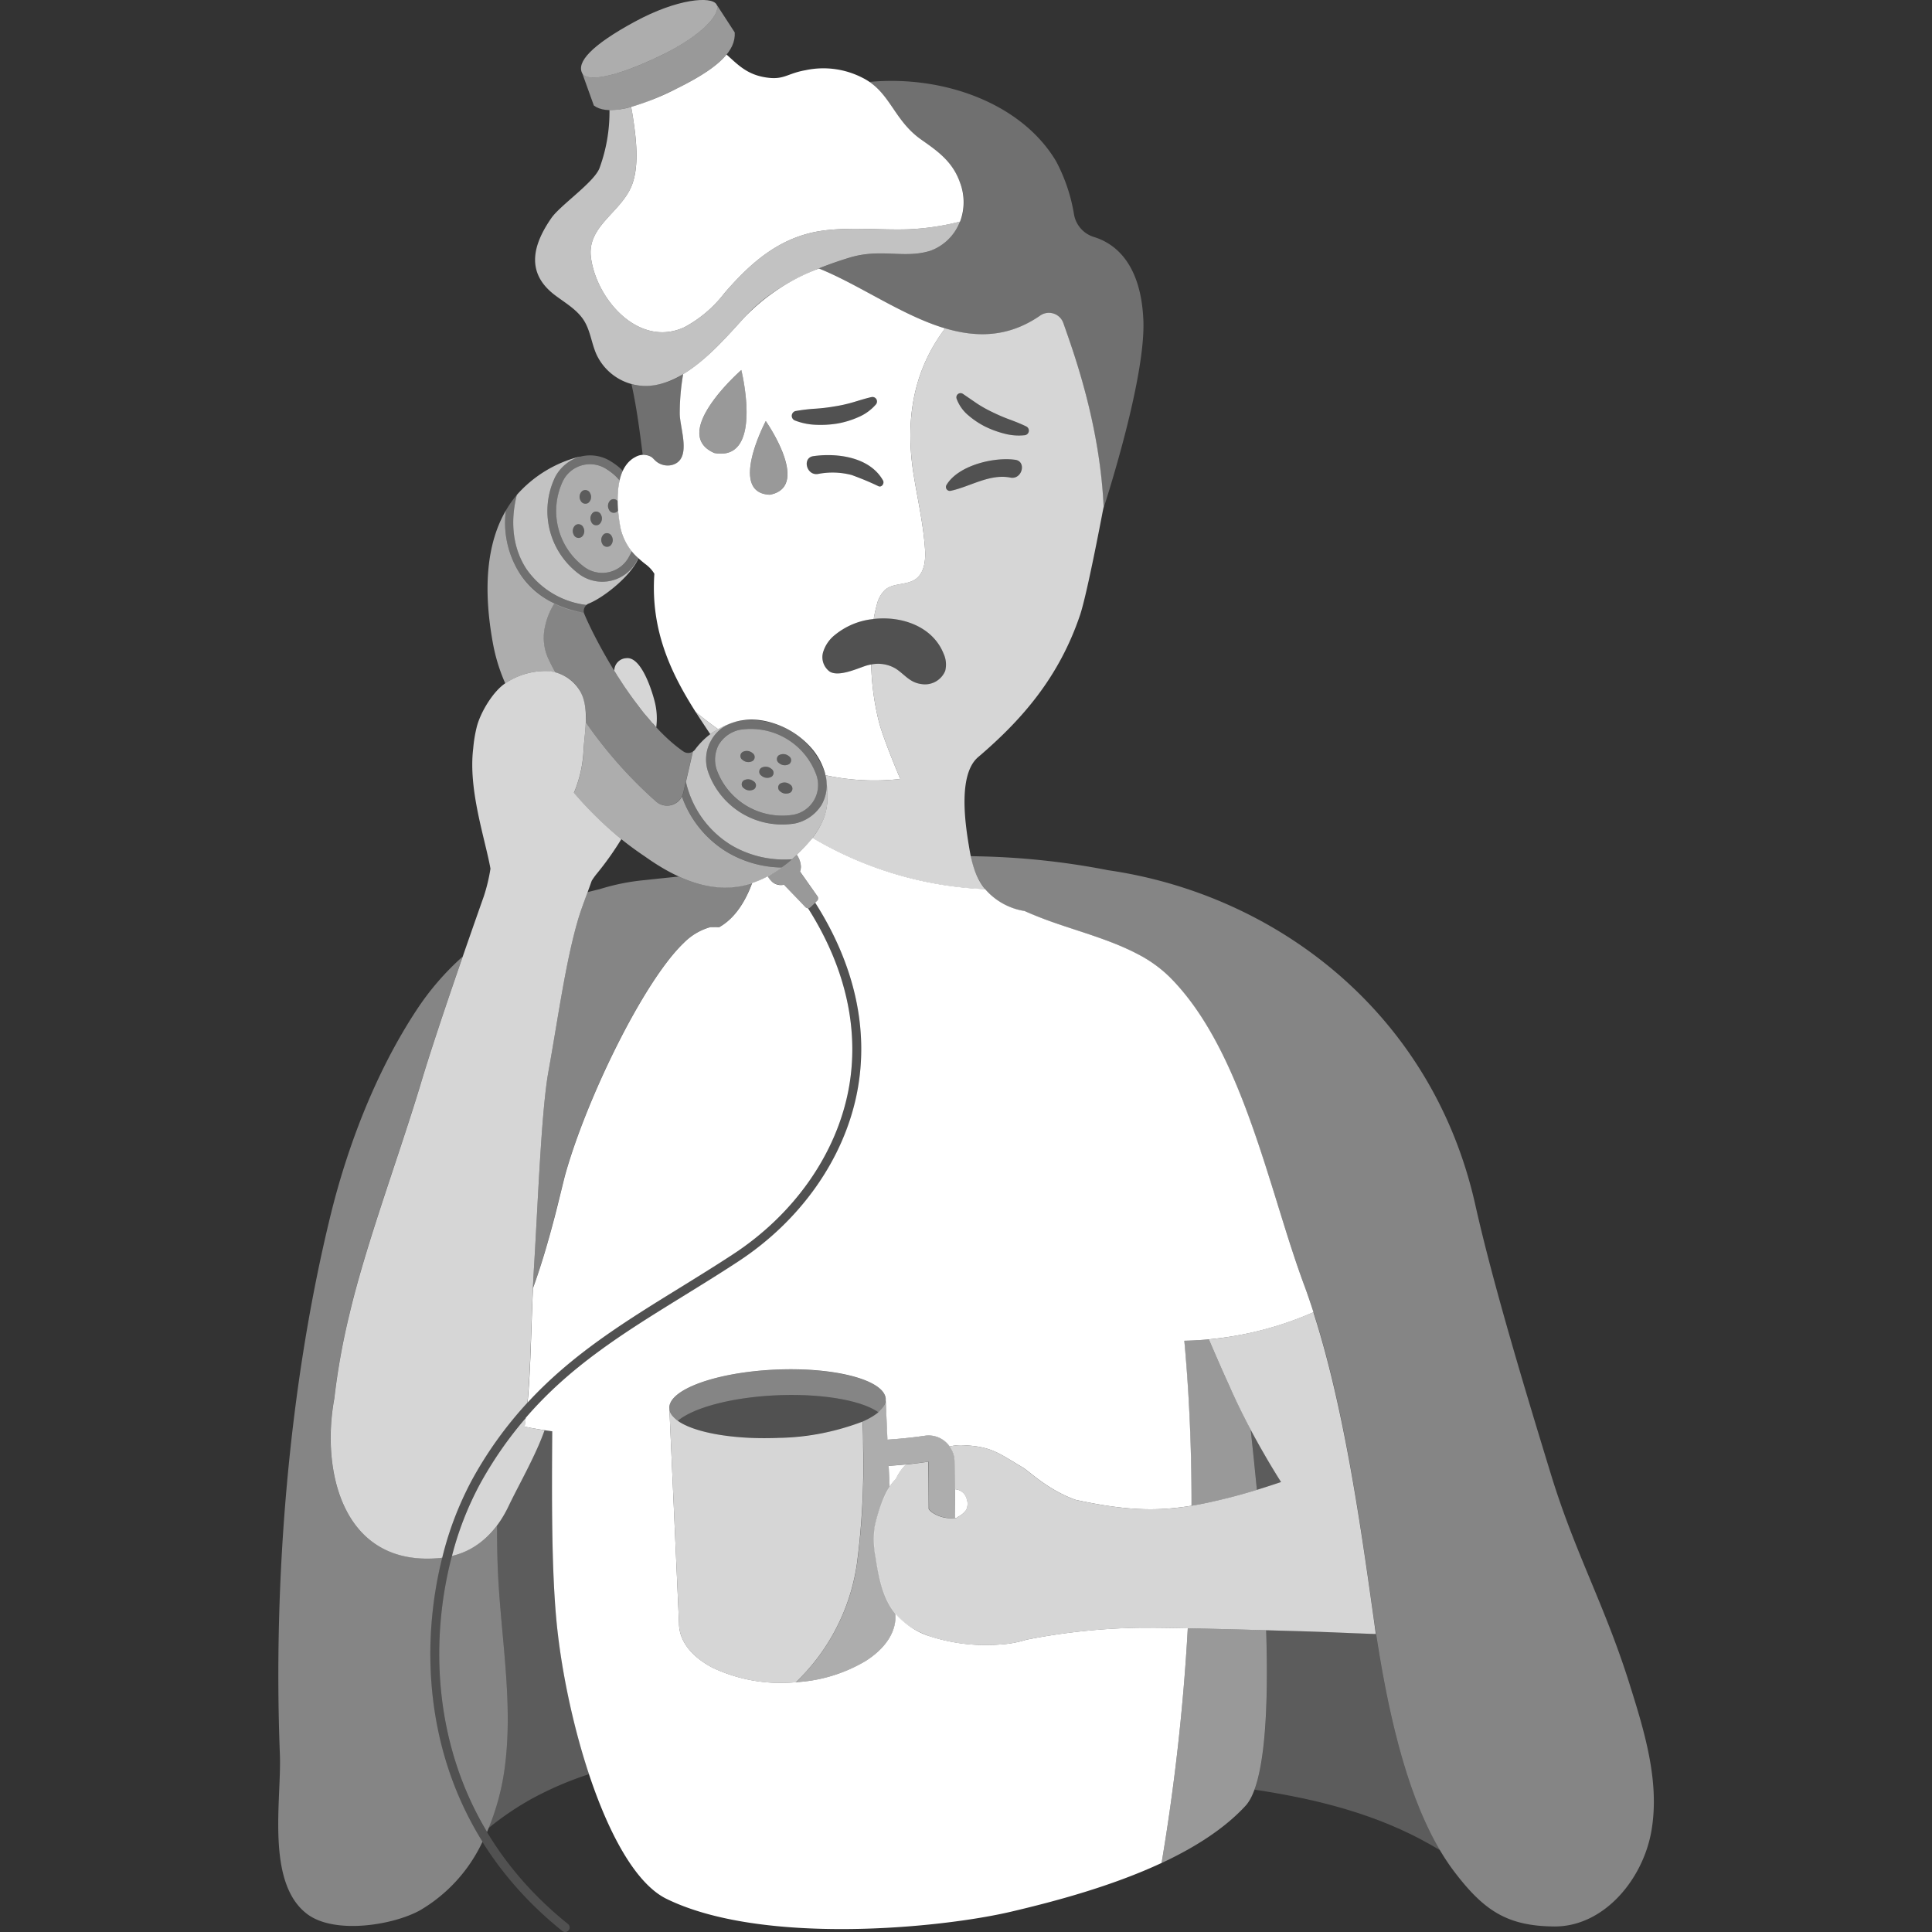
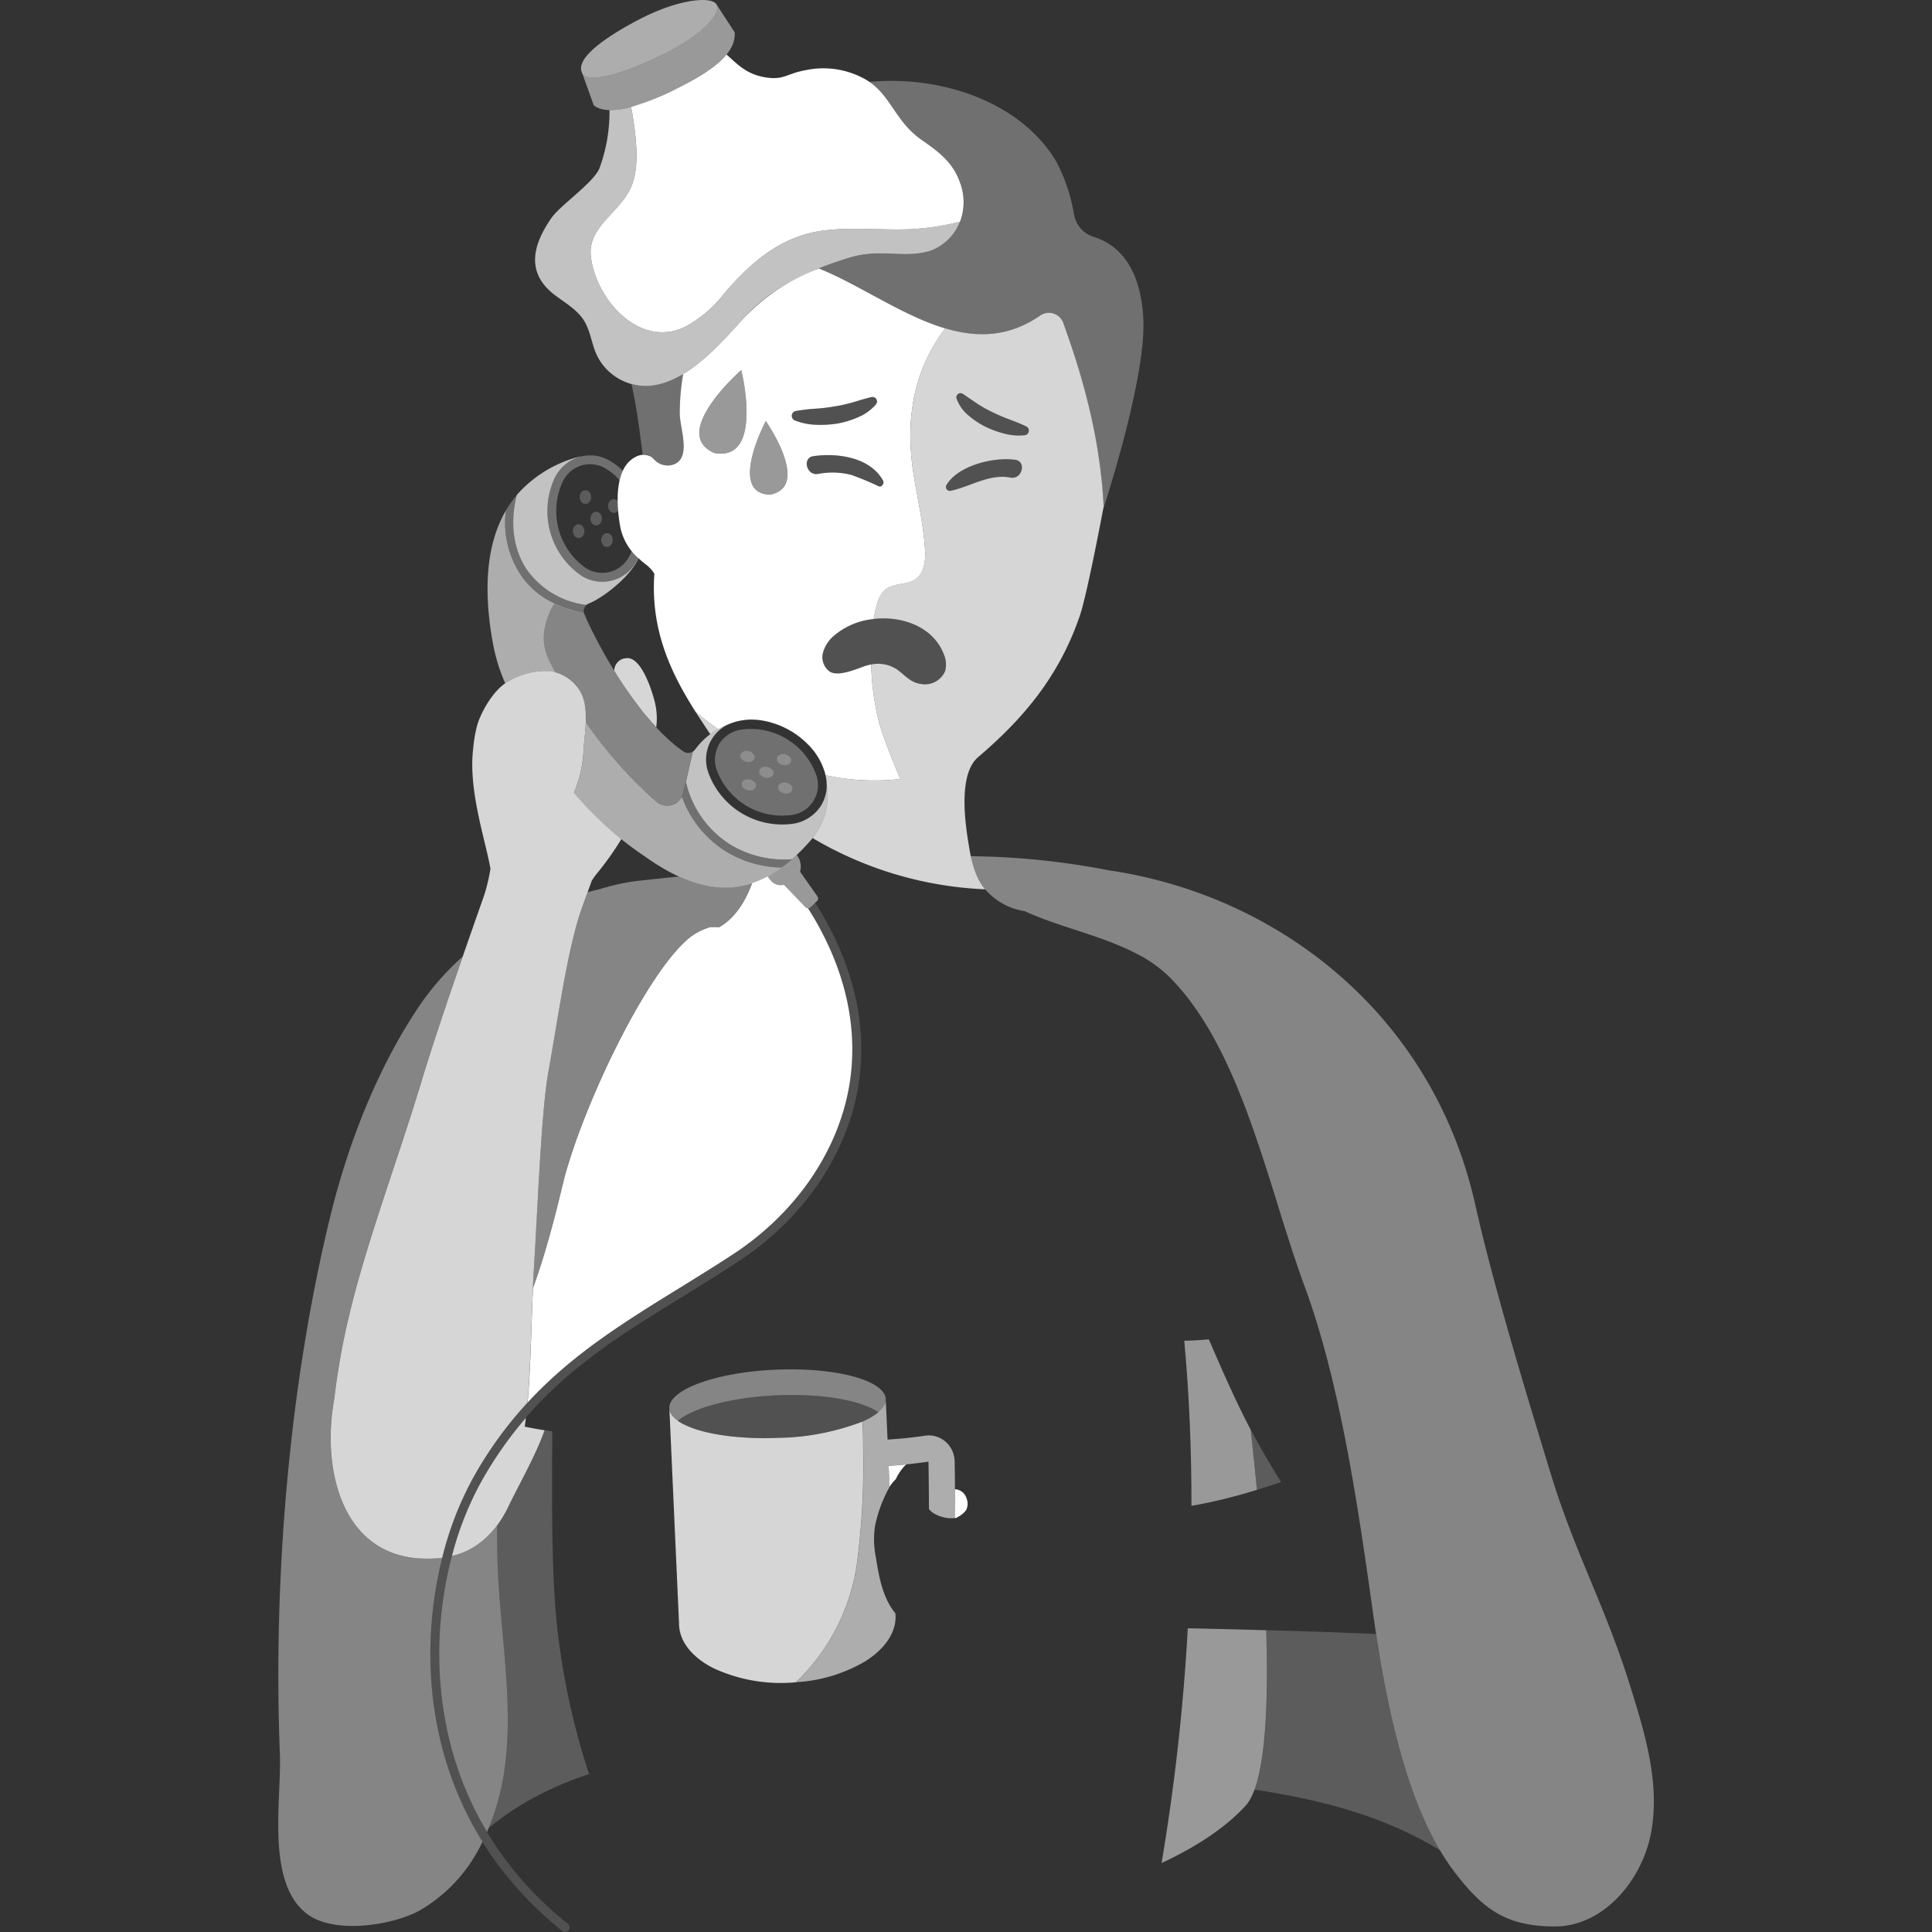
<svg xmlns="http://www.w3.org/2000/svg" viewBox="0 0 300 300">
  <rect x="0" y="0" width="300" height="300" fill="#333333" stroke="none" />
  <g fill="#fff">
    <path d="m 196.21 225.61 c -.7 -1.19 -1.36 -2.4 -2 -3.61 .35 3.14 .68 6.27 .96 9.34 q 1.87 -.57 3.75 -1.21 -1.4 -2.23 -2.71 -4.52 z" opacity=".2" />
    <path d="m 213.67 253.72 c -3.85 -.13 -8.05 -.34 -12.56 -.46 -1.17 -.03 -2.73 -.08 -4.49 -.12 .36 11.17 -.12 20.14 -1.81 24.76 9.62 1.44 19.06 3.8 27.44 8.61 .45 .26 .9 .53 1.35 .79 -5.1 -8.59 -7.97 -20.78 -9.93 -33.58 z" opacity=".2" />
    <path d="m 111.25 .67 c .79 1.31 -1.95 4.74 -8.84 8.05 -6.72 3.23 -11.22 4.06 -11.99 2.68 l 1.79 4.98 c 1.91 1.44 5.89 .81 12.75 -2.57 6.74 -3.32 9.29 -5.93 9.13 -8.77 z" opacity=".5" />
    <path d="m 105.25 220.63 c 2.41 -2.04 8.38 -3.67 15.43 -3.97 s 13.13 .81 15.71 2.64 a 2.65 2.65 0 0 0 1.15 -2.04 c -.12 -2.92 -7.75 -4.97 -17.03 -4.58 s -16.7 3.09 -16.58 6.01 a 2.65 2.65 0 0 0 1.32 1.94 z" opacity=".4" />
    <g fill-rule="evenodd">
      <path d="m 121.39 134.71 q .8 -.59 1.6 -1.29 a 16.17 16.17 0 0 1 -9.43 -2.18 15.54 15.54 0 0 1 -7.05 -9.84 c -.13 .57 -.27 1.14 -.39 1.68 a 2.56 2.56 0 0 1 -.23 .61 16.55 16.55 0 0 0 7.02 8.62 17.12 17.12 0 0 0 8.48 2.4 z" opacity=".3" />
      <path d="m 80.25 76.85 a 16.99 16.99 0 0 0 -1.7 2.42 14.72 14.72 0 0 0 2.23 9.89 14.42 14.42 0 0 0 9.89 6 1.26 1.26 0 0 1 .4 -1.21 13.26 13.26 0 0 1 -9.25 -5.49 c -2.1 -3.11 -2.67 -7.21 -1.57 -11.61 z" opacity=".3" />
      <path d="m 122.99 133.42 q .37 -.32 .73 -.67 a 2.94 2.94 0 0 1 .51 2.6 l 2.7 3.84 a .56 .56 0 0 1 -.07 .73 l -1.01 .96 a .56 .56 0 0 1 -.79 -.02 l -3.34 -3.48 a 2.31 2.31 0 0 1 -2.51 -1.3 18.76 18.76 0 0 0 2.17 -1.38 q .81 -.58 1.61 -1.28 z" opacity=".5" />
-       <path d="m 111.66 115.54 a 4.97 4.97 0 0 1 3.23 -2.22 10.82 10.82 0 0 1 11.88 7.08 4.69 4.69 0 0 1 -3.64 6.12 10.82 10.82 0 0 1 -11.88 -7.08 4.97 4.97 0 0 1 .41 -3.9 z m -1.19 -.71 a 6.33 6.33 0 0 0 -.56 4.96 12.19 12.19 0 0 0 13.53 8.06 6.06 6.06 0 0 0 4.66 -7.81 12.19 12.19 0 0 0 -13.53 -8.06 6.33 6.33 0 0 0 -4.09 2.85 z" opacity=".3" />
+       <path d="m 111.66 115.54 a 4.97 4.97 0 0 1 3.23 -2.22 10.82 10.82 0 0 1 11.88 7.08 4.69 4.69 0 0 1 -3.64 6.12 10.82 10.82 0 0 1 -11.88 -7.08 4.97 4.97 0 0 1 .41 -3.9 z m -1.19 -.71 z" opacity=".3" />
      <path d="m 122.5 117.42 a .74 .74 0 0 1 .05 1.22 1.36 1.36 0 0 1 -1.57 -.14 .74 .74 0 0 1 -.05 -1.22 1.36 1.36 0 0 1 1.57 .14 z m -7.23 -.63 a 1.36 1.36 0 0 1 1.57 .14 .74 .74 0 0 1 .05 1.22 1.36 1.36 0 0 1 -1.57 -.14 .73 .73 0 0 1 -.04 -1.22 z m 2.93 2.45 a 1.36 1.36 0 0 1 1.57 .14 .74 .74 0 0 1 .05 1.22 1.36 1.36 0 0 1 -1.57 -.14 .73 .73 0 0 1 -.05 -1.22 z m 2.93 2.45 a 1.36 1.36 0 0 1 1.57 .14 .74 .74 0 0 1 .05 1.22 1.36 1.36 0 0 1 -1.57 -.14 .74 .74 0 0 1 -.05 -1.22 z m -4.09 -.36 a .74 .74 0 0 1 .05 1.22 1.36 1.36 0 0 1 -1.57 -.14 .74 .74 0 0 1 -.05 -1.22 1.36 1.36 0 0 1 1.56 .14 z" opacity=".2" />
-       <path d="m 122.5 117.42 a .74 .74 0 0 1 .05 1.22 1.36 1.36 0 0 1 -1.57 -.14 .74 .74 0 0 1 -.05 -1.22 1.36 1.36 0 0 1 1.57 .14 z m -7.23 -.63 a 1.36 1.36 0 0 1 1.57 .14 .74 .74 0 0 1 .05 1.22 1.36 1.36 0 0 1 -1.57 -.14 .73 .73 0 0 1 -.04 -1.22 z m 2.93 2.45 a 1.36 1.36 0 0 1 1.57 .14 .74 .74 0 0 1 .05 1.22 1.36 1.36 0 0 1 -1.57 -.14 .73 .73 0 0 1 -.05 -1.22 z m 2.93 2.45 a 1.36 1.36 0 0 1 1.57 .14 .74 .74 0 0 1 .05 1.22 1.36 1.36 0 0 1 -1.57 -.14 .74 .74 0 0 1 -.05 -1.22 z m -4.09 -.36 a .74 .74 0 0 1 .05 1.22 1.36 1.36 0 0 1 -1.57 -.14 .74 .74 0 0 1 -.05 -1.22 1.36 1.36 0 0 1 1.56 .14 z m -5.37 -5.79 a 4.97 4.97 0 0 1 3.23 -2.22 10.82 10.82 0 0 1 11.88 7.08 4.69 4.69 0 0 1 -3.64 6.12 10.82 10.82 0 0 1 -11.88 -7.08 4.97 4.97 0 0 1 .4 -3.9 z" opacity=".6" />
      <path d="m 90.02 70.92 l -.01 -.02 a 19.31 19.31 0 0 0 -9.76 5.95 c -1.11 4.4 -.53 8.5 1.56 11.6 a 13.26 13.26 0 0 0 9.25 5.49 1.25 1.25 0 0 1 .43 -.25 c 2.6 -1.09 6.85 -4.65 7.73 -7.23 -.09 .2 -.2 .39 -.3 .57 a 6.06 6.06 0 0 1 -8.82 2.24 12.19 12.19 0 0 1 -3.86 -15.27 6.35 6.35 0 0 1 3.78 -3.08 z" opacity=".7" />
      <path d="m 114.44 112.01 l -.01 -.01 a 11.75 11.75 0 0 0 -6.48 4.36 1.32 1.32 0 0 1 -.35 .34 c -.27 1.17 -.68 2.94 -1.09 4.7 a 15.54 15.54 0 0 0 7.05 9.84 16.17 16.17 0 0 0 9.43 2.18 31.48 31.48 0 0 0 3.14 -3.22 c 2.29 -3.22 2.69 -5.04 2.16 -9.47 l -.03 -.02 a 6.16 6.16 0 0 1 -.71 4.29 6.33 6.33 0 0 1 -4.09 2.86 12.19 12.19 0 0 1 -13.53 -8.06 6.05 6.05 0 0 1 4.52 -7.78 z" opacity=".7" />
      <path d="m 98.11 85.56 a 7.17 7.17 0 0 1 -.39 .79 4.69 4.69 0 0 1 -6.9 1.75 10.82 10.82 0 0 1 -3.39 -13.41 4.69 4.69 0 0 1 6.9 -1.75 8.02 8.02 0 0 1 1.9 1.67 7.62 7.62 0 0 1 .49 -1.49 9 9 0 0 0 -1.67 -1.35 6.06 6.06 0 0 0 -8.81 2.23 12.19 12.19 0 0 0 3.86 15.27 6.06 6.06 0 0 0 8.82 -2.23 c .07 -.13 .13 -.26 .2 -.4 a 11.28 11.28 0 0 1 -1.01 -1.08 z" opacity=".3" />
    </g>
    <path d="m 106.09 58.09 a 10.88 10.88 0 0 1 -6.82 1.79 7.73 7.73 0 0 1 -1.22 -.24 c .71 3.07 1.24 6.9 1.75 11 a 1.97 1.97 0 0 1 1.33 .3 8.58 8.58 0 0 1 .72 .66 2.8 2.8 0 0 0 2.65 .56 c 2.97 -.95 1.07 -5.62 1.06 -7.95 a 35.9 35.9 0 0 1 .53 -6.12 z" opacity=".3" />
    <path d="m 177.54 49.67 c -.4 -9.07 -4.68 -11.95 -7.64 -12.86 a 4.47 4.47 0 0 1 -3.13 -3.53 26.72 26.72 0 0 0 -2.79 -8.26 c -5.38 -9.01 -17.53 -13.37 -28.98 -12.3 3.37 2.31 4.1 6.2 8.07 8.98 2.62 1.83 4.86 3.45 5.98 6.63 a 8.06 8.06 0 0 1 -4.59 10.62 c -4.16 1.29 -7.66 -.45 -12.67 1.1 -1.56 .48 -3.12 1.03 -4.64 1.64 6.31 2.54 12.9 7.3 19.6 9.3 4.91 1.46 9.87 1.44 14.83 -2.03 a 2.38 2.38 0 0 1 3.54 1.26 c 1.59 4.55 5.62 15.49 6.23 28.47 0 0 -.04 .23 -.12 .63 1.48 -4.56 6.67 -21.38 6.31 -29.65 z" opacity=".3" />
    <path d="m 149.56 61.19 l 2.25 1.54 a 20.32 20.32 0 0 0 2.37 1.31 c .82 .4 1.67 .77 2.54 1.09 s 1.74 .66 2.63 1.09 l .02 .01 a .72 .72 0 0 1 -.22 1.36 8.6 8.6 0 0 1 -3.11 -.23 15.39 15.39 0 0 1 -2.94 -1.06 12.73 12.73 0 0 1 -2.66 -1.75 6.04 6.04 0 0 1 -1.88 -2.64 .65 .65 0 0 1 .98 -.74 z" opacity=".15" />
    <path d="m 136.01 62.8 a 7.47 7.47 0 0 1 -2.75 1.99 13.95 13.95 0 0 1 -3.25 .99 16.29 16.29 0 0 1 -3.35 .19 9.89 9.89 0 0 1 -3.24 -.67 .77 .77 0 0 1 .14 -1.47 h .02 a 26.99 26.99 0 0 1 3.06 -.36 q 1.49 -.1 2.93 -.35 a 22.49 22.49 0 0 0 2.84 -.63 c .93 -.27 1.86 -.58 2.9 -.82 h .02 a .7 .7 0 0 1 .69 1.13 z" opacity=".15" />
    <path d="m 115.11 57.46 s -11.26 9.84 -4.16 12.89 c 7.71 1.4 4.17 -12.89 4.17 -12.89 z" opacity=".5" />
    <path d="m 118.91 65.38 s -5.91 11.18 .62 11.44 c 6.51 -1.24 -.62 -11.44 -.62 -11.44 z" opacity=".5" />
    <path d="m 143.14 106.24 l -.07 -.01 c -1.81 -.24 -2.57 -1.48 -3.95 -2.38 a 5.6 5.6 0 0 0 -4.72 -.45 c -1.38 .46 -4.2 1.74 -5.56 .88 a 2.78 2.78 0 0 1 -1.03 -2.97 5.42 5.42 0 0 1 1.86 -2.73 c 4.73 -4.09 14.33 -3.4 16.86 2.93 a 4.02 4.02 0 0 1 .25 2.68 3.4 3.4 0 0 1 -3.64 2.05 z" opacity=".15" />
    <path d="m 147.64 76.21 c 3 -.64 6.03 -2.68 9.25 -2.05 1.83 .36 2.55 -2.5 .76 -2.76 -3.29 -.48 -8.89 .87 -10.7 3.92 a .61 .61 0 0 0 .68 .89 z" opacity=".15" />
    <path d="m 137.11 74.62 c -2.02 -3.66 -7.11 -4.32 -10.82 -3.79 -1.79 .26 -1.07 3.11 .76 2.76 a 11.68 11.68 0 0 1 5.22 .18 c 1.48 .39 2.73 1.22 4.15 1.74 .52 .19 .92 -.46 .68 -.89 z" opacity=".15" />
    <path d="m 165.13 50.21 a 2.38 2.38 0 0 0 -3.54 -1.26 c -4.96 3.47 -9.93 3.49 -14.83 2.03 -3.5 4.66 -6.66 11.71 -4.88 22.78 .62 3.84 1.51 7.66 1.76 11.54 .11 1.69 -.09 3.66 -1.48 4.63 -1.36 .95 -3.37 .56 -4.67 1.6 a 4.63 4.63 0 0 0 -1.34 2.4 19.33 19.33 0 0 0 -.48 2.18 c 4.41 -.5 9.18 1.2 10.85 5.39 a 4.02 4.02 0 0 1 .25 2.68 3.4 3.4 0 0 1 -3.64 2.05 l -.07 -.01 c -1.81 -.24 -2.57 -1.48 -3.95 -2.38 a 5.37 5.37 0 0 0 -3.83 -.66 40.59 40.59 0 0 0 1.23 9.03 c .83 3.01 3.29 8.75 3.29 8.75 a 35.9 35.9 0 0 1 -11.62 -.58 c .03 .12 .06 .23 .08 .35 v -.02 l .01 .01 .01 .01 c .04 .3 .07 .58 .09 .86 .05 .49 .08 .95 .1 1.38 .01 .23 .02 .44 .02 .65 a 11.63 11.63 0 0 1 -.06 1.27 8.86 8.86 0 0 1 -.15 .92 c -.06 .27 -.13 .54 -.21 .8 q -.11 .33 -.24 .65 a 11.81 11.81 0 0 1 -.93 1.79 c -.21 .34 -.46 .7 -.72 1.08 a 57.21 57.21 0 0 0 26.79 7.96 c -1.72 -2.11 -2.19 -4.73 -2.54 -6.86 -.56 -3.39 -1.68 -11 1.46 -13.67 6.84 -5.83 12.58 -12.44 15.83 -22.09 1.15 -3.45 3.65 -16.79 3.65 -16.79 -.62 -12.97 -4.65 -23.92 -6.24 -28.47 z m -8.24 23.95 c -3.22 -.63 -6.25 1.41 -9.25 2.05 a .61 .61 0 0 1 -.68 -.89 c 1.81 -3.06 7.4 -4.4 10.7 -3.92 1.78 .26 1.06 3.12 -.77 2.76 z m 2.8 -6.98 a .72 .72 0 0 1 -.56 .4 8.6 8.6 0 0 1 -3.11 -.23 15.39 15.39 0 0 1 -2.94 -1.06 12.73 12.73 0 0 1 -2.66 -1.75 6.04 6.04 0 0 1 -1.88 -2.64 .65 .65 0 0 1 .98 -.74 l .03 .02 2.25 1.54 a 20.32 20.32 0 0 0 2.37 1.31 c .82 .4 1.67 .77 2.54 1.09 s 1.74 .66 2.63 1.09 l .02 .01 a .72 .72 0 0 1 .33 .96 z" opacity=".8" />
    <path d="m 110.29 114 a 11.68 11.68 0 0 1 1.22 -.78 c -1.16 -.81 -2.32 -1.69 -3.48 -2.67 .02 .04 .04 .07 .06 .11 .73 1.13 1.46 2.24 2.2 3.34 z" opacity=".8" />
    <path d="m 140.96 35.61 c -4.23 .12 -8.48 -.33 -12.68 .14 -6.82 .76 -11.49 4.77 -15.79 9.77 a 19.32 19.32 0 0 1 -6.22 5.29 c -7.05 3.26 -13.66 -4.33 -14.51 -10.83 -.63 -4.83 4.57 -6.91 6.29 -11.06 1.29 -3.11 .69 -7.65 .21 -10.86 -.07 -.49 -.16 -.98 -.26 -1.46 a 12.07 12.07 0 0 1 -3.36 .5 25.28 25.28 0 0 1 -1.57 9.06 c -.93 2.23 -6.05 5.7 -7.44 7.68 -2.93 4.21 -4.02 8.54 .54 11.99 1.63 1.23 3.49 2.28 4.55 4.01 .95 1.56 1.14 3.46 1.87 5.13 a 8.46 8.46 0 0 0 6.68 4.9 c 6.62 .74 12.48 -6.41 16.4 -10.67 4.25 -4.62 10.13 -7.31 16.13 -9.16 5.01 -1.55 8.51 .19 12.67 -1.1 a 7.84 7.84 0 0 0 4.6 -4.54 39.12 39.12 0 0 1 -8.11 1.21 z" opacity=".7" />
    <path d="m 149.06 28.33 c -1.12 -3.18 -3.36 -4.8 -5.98 -6.63 -4.36 -3.05 -4.81 -7.44 -9.13 -9.61 a 13.27 13.27 0 0 0 -8.86 -1.19 c -2.96 .52 -3.35 1.6 -6.31 1.1 -2.85 -.48 -4.24 -1.99 -5.96 -3.53 -1.36 1.67 -3.87 3.38 -7.87 5.35 a 40.14 40.14 0 0 1 -6.95 2.78 c .1 .48 .18 .97 .26 1.46 .49 3.21 1.09 7.75 -.21 10.86 -1.72 4.14 -6.92 6.23 -6.29 11.06 .85 6.5 7.45 14.09 14.51 10.83 a 19.32 19.32 0 0 0 6.22 -5.29 c 4.31 -5 8.97 -9.01 15.79 -9.77 4.2 -.47 8.45 -.02 12.68 -.14 a 39.12 39.12 0 0 0 8.12 -1.2 8.51 8.51 0 0 0 -.02 -6.08 z" />
    <path d="m 111.25 .67 c -.78 -1.28 -6.03 -.92 -12.74 2.73 s -9.04 6.28 -8.09 8 c .77 1.39 5.27 .55 11.99 -2.68 6.89 -3.3 9.63 -6.74 8.84 -8.05 z" opacity=".6" />
    <path d="m 120.96 223.27 c -9.24 .39 -16.82 -1.64 -17.02 -4.54 l 1.5 33.35 c -.01 2.57 1.76 5.09 5.23 6.9 a 24.82 24.82 0 0 0 12.91 2.24 31.8 31.8 0 0 0 9.49 -18.46 117.82 117.82 0 0 0 .97 -17.15 c -.03 -1.58 .01 -3.24 -.14 -4.85 a 38.36 38.36 0 0 1 -12.94 2.51 z" opacity=".8" />
    <path d="m 105.25 220.63 c 2.58 1.83 8.66 2.94 15.71 2.64 s 13.01 -1.92 15.43 -3.97 c -2.58 -1.83 -8.66 -2.94 -15.71 -2.64 s -13.01 1.92 -15.43 3.97 z" opacity=".15" />
    <path d="m 148.29 231.24 c -.01 -.74 -.01 -1.47 -.02 -2.18 v -.09 c -.01 -.72 -.02 -1.42 -.03 -2.08 a 4.14 4.14 0 0 0 -.09 -.75 c -.02 -.09 -.05 -.19 -.07 -.28 a 3.82 3.82 0 0 0 -.14 -.41 c -.05 -.11 -.09 -.22 -.14 -.33 a 4.22 4.22 0 0 0 -.28 -.46 c -.02 -.02 -.03 -.04 -.04 -.06 a 3.97 3.97 0 0 0 -3.89 -1.66 c -1.91 .29 -3.84 .47 -5.77 .6 l -.28 -6.2 c -.02 1.23 -1.36 2.42 -3.62 3.41 .15 1.61 .11 3.27 .14 4.85 a 117.82 117.82 0 0 1 -.97 17.15 31.8 31.8 0 0 1 -9.49 18.46 23.87 23.87 0 0 0 10.85 -3.3 c 3.29 -2.12 4.83 -4.78 4.59 -7.34 v -.04 c -1.76 -2.15 -2.47 -4.97 -3.02 -8.63 a 14.26 14.26 0 0 1 -.17 -4.81 20.78 20.78 0 0 1 2.3 -6.23 l -.15 -3.25 c 2.07 -.14 4.14 -.34 6.17 -.65 .01 .55 .02 1.13 .03 1.72 v .04 c .02 1.8 .04 3.73 .05 5.6 a 2.42 2.42 0 0 0 .59 .57 5.31 5.31 0 0 0 3.49 .82 c -.02 -1.45 -.03 -2.97 -.04 -4.47 z" opacity=".6" />
    <path d="m 139.1 229.69 a 5.62 5.62 0 0 0 -.96 1.18 l -.15 -3.25 q 1.49 -.1 2.98 -.25 c -.09 .01 -.19 .03 -.28 .04 a 7.64 7.64 0 0 0 -1.59 2.28 z" />
    <path d="m 150.04 234.46 a 3.65 3.65 0 0 1 -1.34 1.11 c -.06 .04 -.11 .08 -.16 .12 a 5.14 5.14 0 0 1 -2.04 -.09 5.3 5.3 0 0 0 1.81 .11 c 0 -1.45 -.01 -2.97 -.02 -4.46 a 1.97 1.97 0 0 1 1.79 1.4 2.3 2.3 0 0 1 -.04 1.81 z" />
    <path d="m 184.44 252.84 a 328.85 328.85 0 0 1 -4.07 36.45 c 5.07 -2.37 9.7 -5.27 13.03 -8.88 2.82 -3.06 3.65 -13.49 3.21 -27.27 -3.62 -.1 -8.13 -.22 -12.17 -.3 z" opacity=".5" />
-     <path d="m 96.37 81.98 a 25.68 25.68 0 0 1 -.37 -2.74 .96 .96 0 0 1 -.23 .25 .82 .82 0 0 1 -1.22 -.38 1.19 1.19 0 0 1 .29 -1.47 .78 .78 0 0 1 1.09 .21 14 14 0 0 1 .29 -3.24 8.02 8.02 0 0 0 -1.9 -1.67 4.69 4.69 0 0 0 -6.9 1.75 10.82 10.82 0 0 0 3.4 13.41 4.69 4.69 0 0 0 6.9 -1.75 7.17 7.17 0 0 0 .39 -.79 8.06 8.06 0 0 1 -1.74 -3.58 z m -6.07 1.41 a .82 .82 0 0 1 -1.22 -.38 1.19 1.19 0 0 1 .29 -1.47 .82 .82 0 0 1 1.22 .38 1.19 1.19 0 0 1 -.28 1.47 z m -.16 -5.68 a 1.19 1.19 0 0 1 .29 -1.47 .82 .82 0 0 1 1.22 .38 1.19 1.19 0 0 1 -.29 1.47 .82 .82 0 0 1 -1.21 -.37 z m 1.68 3.34 a 1.19 1.19 0 0 1 .29 -1.47 .82 .82 0 0 1 1.22 .38 1.19 1.19 0 0 1 -.29 1.47 .82 .82 0 0 1 -1.22 -.37 z m 2.9 3.72 a .82 .82 0 0 1 -1.22 -.37 1.19 1.19 0 0 1 .29 -1.47 .82 .82 0 0 1 1.22 .38 1.19 1.19 0 0 1 -.29 1.47 z" fill-rule="evenodd" opacity=".6" />
    <path d="m 91.66 76.64 a .82 .82 0 0 0 -1.22 -.38 1.19 1.19 0 0 0 -.29 1.47 .82 .82 0 0 0 1.22 .38 1.19 1.19 0 0 0 .29 -1.47 z" opacity=".2" />
    <path d="m 93.33 79.98 a .82 .82 0 0 0 -1.22 -.38 1.19 1.19 0 0 0 -.29 1.47 .82 .82 0 0 0 1.22 .38 1.19 1.19 0 0 0 .29 -1.47 z" opacity=".2" />
    <path d="m 89.38 81.55 a 1.19 1.19 0 0 0 -.29 1.47 .82 .82 0 0 0 1.22 .38 1.19 1.19 0 0 0 .29 -1.47 .82 .82 0 0 0 -1.22 -.38 z" opacity=".2" />
    <path d="m 95.94 77.85 a .78 .78 0 0 0 -1.09 -.21 1.19 1.19 0 0 0 -.29 1.47 .82 .82 0 0 0 1.22 .38 .96 .96 0 0 0 .23 -.25 c -.04 -.45 -.06 -.92 -.07 -1.39 z" opacity=".2" />
    <path d="m 93.79 82.93 a 1.19 1.19 0 0 0 -.29 1.47 .82 .82 0 0 0 1.22 .38 1.19 1.19 0 0 0 .29 -1.47 .82 .82 0 0 0 -1.22 -.38 z" opacity=".2" />
    <path d="m 141.88 73.77 c -1.79 -11.07 1.38 -18.12 4.88 -22.78 -6.7 -2 -13.29 -6.76 -19.6 -9.3 a 31.23 31.23 0 0 0 -11.5 7.52 c -2.5 2.72 -5.8 6.61 -9.58 8.88 a 35.9 35.9 0 0 0 -.53 6.12 c .01 2.33 1.91 7 -1.06 7.95 a 2.65 2.65 0 0 1 -.69 .12 2.85 2.85 0 0 1 -1.37 -.29 2.67 2.67 0 0 1 -.59 -.39 c -.12 -.11 -.24 -.23 -.35 -.34 a 2.85 2.85 0 0 0 -.37 -.32 2.46 2.46 0 0 0 -2.46 .03 3.89 3.89 0 0 0 -.62 .39 c -.03 .03 -.06 .06 -.09 .08 a 4.01 4.01 0 0 0 -.44 .42 c -.02 .02 -.03 .04 -.05 .06 a 4.5 4.5 0 0 0 -.4 .54 l -.01 .01 c -1.62 2.57 -1.18 7.02 -.7 9.52 a 8.72 8.72 0 0 0 2.75 4.66 l .01 .01 .02 .01 a 13.85 13.85 0 0 0 1.11 .94 5.68 5.68 0 0 1 .81 .73 q .17 .19 .31 .38 c .09 .13 .18 .25 .25 .38 -.62 8.9 2.68 15.59 6.48 21.56 -.02 -.04 -.04 -.07 -.06 -.11 1.16 .98 2.32 1.86 3.48 2.67 a 14.32 14.32 0 0 1 2.92 -1.22 l .01 .01 c -.22 .06 -.42 .15 -.64 .22 .06 -.02 .11 -.04 .17 -.05 a 5.19 5.19 0 0 1 .6 -.2 c .25 -.06 .51 -.1 .77 -.14 a 9.15 9.15 0 0 1 1.15 -.1 c .33 -.01 .68 .01 1.02 .03 a 11.69 11.69 0 0 1 2.38 .47 13.07 13.07 0 0 1 5.66 3.44 10.27 10.27 0 0 1 2.56 4.36 v .01 c .03 .11 .05 .22 .07 .33 a 35.9 35.9 0 0 0 11.62 .58 s -2.46 -5.74 -3.29 -8.75 a 40.59 40.59 0 0 1 -1.23 -9.03 6.25 6.25 0 0 0 -.89 .22 c -1.38 .46 -4.2 1.74 -5.56 .88 a 2.78 2.78 0 0 1 -1.03 -2.97 5.42 5.42 0 0 1 1.86 -2.73 11.16 11.16 0 0 1 6.01 -2.46 19.33 19.33 0 0 1 .48 -2.18 4.63 4.63 0 0 1 1.34 -2.4 c 1.29 -1.04 3.3 -.65 4.67 -1.6 1.39 -.97 1.59 -2.94 1.48 -4.63 -.25 -3.89 -1.14 -7.7 -1.76 -11.54 z m -30.94 -3.42 c -7.09 -3.05 4.17 -12.89 4.17 -12.89 s 3.55 14.28 -4.16 12.89 z m 8.59 6.47 c -6.53 -.26 -.62 -11.44 -.62 -11.44 s 7.14 10.2 .63 11.44 z m 3.47 -12.53 a .77 .77 0 0 1 .56 -.47 h .02 a 26.99 26.99 0 0 1 3.06 -.36 q 1.49 -.1 2.93 -.35 a 22.49 22.49 0 0 0 2.84 -.63 c .93 -.27 1.86 -.58 2.9 -.82 h .02 a .7 .7 0 0 1 .69 1.13 7.47 7.47 0 0 1 -2.75 1.99 13.95 13.95 0 0 1 -3.25 .99 16.29 16.29 0 0 1 -3.35 .19 9.89 9.89 0 0 1 -3.24 -.67 .77 .77 0 0 1 -.43 -1 z m 13.43 11.22 a 44.93 44.93 0 0 0 -4.15 -1.74 11.68 11.68 0 0 0 -5.22 -.18 c -1.83 .35 -2.55 -2.51 -.76 -2.76 3.71 -.53 8.79 .14 10.82 3.79 .23 .43 -.18 1.08 -.69 .89 z" />
    <path d="m 101.71 109.14 c -.39 -1.64 -2.07 -7.19 -4.43 -6.94 a 1.96 1.96 0 0 0 -1.88 1.71 c -.02 .07 -.03 .14 -.04 .21 .13 .21 .28 .43 .41 .65 h -.01 c .14 .22 .29 .44 .43 .66 .26 .4 .51 .79 .78 1.19 .25 .37 .51 .74 .77 1.11 .4 .57 .81 1.13 1.24 1.69 .31 .41 .62 .82 .94 1.22 .25 .31 .5 .6 .76 .9 .23 .27 .45 .54 .68 .8 v -.03 c .18 .2 .36 .42 .54 .62 a 10.56 10.56 0 0 0 -.19 -3.79 z" opacity=".8" />
    <g fill-rule="evenodd">
      <path d="m 112.91 132.32 a 16.55 16.55 0 0 1 -7.02 -8.62 2.6 2.6 0 0 1 -4.04 .74 68.62 68.62 0 0 1 -10.89 -12.28 c -.06 1.41 -.25 2.84 -.33 4.15 a 19.23 19.23 0 0 1 -1.51 6.81 52.78 52.78 0 0 0 11.05 9.89 c 7.87 5.61 14.67 6.5 21.23 1.7 a 17.12 17.12 0 0 1 -8.49 -2.39 z" opacity=".6" />
      <path d="m 78.46 106.12 c .05 -.03 .1 -.08 .15 -.11 a 11.29 11.29 0 0 1 6.06 -1.82 7.46 7.46 0 0 1 1.58 .25 q -.5 -.92 -.98 -1.89 a 7.84 7.84 0 0 1 -.6 -5.44 10.39 10.39 0 0 1 1.41 -3.4 13.33 13.33 0 0 1 -5.3 -4.55 14.72 14.72 0 0 1 -2.23 -9.89 c -2.94 5.06 -3.59 12.02 -2 20.67 a 27.57 27.57 0 0 0 1.91 6.18 z" opacity=".6" />
      <path d="m 106.15 116.71 c -7.33 -5.05 -13.84 -17.51 -15.47 -21.5 -.01 -.02 -.01 -.06 -.01 -.06 a 16.9 16.9 0 0 1 -4.6 -1.45 10.39 10.39 0 0 0 -1.41 3.4 7.84 7.84 0 0 0 .6 5.44 q .49 .97 .98 1.89 a 6.06 6.06 0 0 1 3.91 3 9.38 9.38 0 0 1 .8 4.72 68.62 68.62 0 0 0 10.89 12.28 2.6 2.6 0 0 0 4.26 -1.35 c .52 -2.23 1.13 -4.84 1.49 -6.38 a 1.32 1.32 0 0 1 -1.44 .01 z" opacity=".4" />
    </g>
    <path d="m 190.92 215.27 c -1.16 -2.53 -2.17 -4.89 -3.21 -7.29 -1.25 .11 -2.52 .19 -3.82 .21 .78 8.41 1.13 17.06 1.12 25.63 1.75 -.29 3.58 -.69 5.59 -1.19 1.51 -.38 3.04 -.81 4.57 -1.28 -.29 -3.07 -.62 -6.2 -.96 -9.34 -1.17 -2.22 -2.25 -4.47 -3.29 -6.74 z" opacity=".5" />
-     <path d="m 213.17 250.35 c -2.03 -14.47 -4.58 -32.18 -9.23 -46.59 a 53.38 53.38 0 0 1 -16.23 4.22 c 1.04 2.4 2.05 4.76 3.21 7.29 a 109.94 109.94 0 0 0 5.28 10.34 q 1.31 2.29 2.72 4.52 c -2.8 .94 -5.58 1.81 -8.32 2.49 -8.42 2.1 -13.58 2.43 -23.57 .28 -4.23 -1.48 -7.25 -4.45 -8.19 -5.01 -3.94 -2.35 -4.92 -3.32 -9.58 -3.49 a 7.69 7.69 0 0 0 -1.81 .21 4.06 4.06 0 0 1 .77 2.29 c .02 1.35 .04 2.84 .05 4.35 a 1.97 1.97 0 0 1 1.79 1.4 2.3 2.3 0 0 1 -.04 1.82 3.65 3.65 0 0 1 -1.34 1.11 c -.06 .04 -.11 .08 -.16 .12 a 5.3 5.3 0 0 1 -3.72 -.81 2.41 2.41 0 0 1 -.59 -.57 c -.01 -2.5 -.03 -5.11 -.07 -7.35 -1.14 .18 -2.3 .32 -3.47 .44 a 7.64 7.64 0 0 0 -1.6 2.29 c -1.75 1.55 -2.93 5.7 -3.26 7.41 a 14.26 14.26 0 0 0 .17 4.81 c .92 6.19 2.31 9.99 8.48 12.2 a 28.27 28.27 0 0 0 10.87 1.24 16.88 16.88 0 0 0 4.04 -.74 98.4 98.4 0 0 1 17.14 -1.85 c 5.47 -.07 19.11 .35 24.57 .5 4.51 .12 8.71 .33 12.56 .46 q -.23 -1.69 -.47 -3.38 z" opacity=".8" />
    <path d="m 105.4 200.07 c 2.76 -1.7 5.62 -3.47 8.49 -5.35 9.4 -6.17 15.9 -15.41 17.84 -25.36 1.8 -9.28 -.36 -19.04 -6.26 -28.33 h -.01 a .56 .56 0 0 1 -.39 -.17 l -1.11 -1.16 -2.23 -2.32 a 2.08 2.08 0 0 1 -2 -.61 3.1 3.1 0 0 1 -.51 -.69 c .21 -.11 .41 -.24 .62 -.36 h -.01 a 15.54 15.54 0 0 1 -3.03 1.39 c -.93 2.55 -2.52 5.42 -5.15 6.88 -.01 -.01 -.51 -.03 -1.36 -.02 a 9.36 9.36 0 0 0 -4.12 2.45 c -6.28 6 -15.1 24.23 -18.37 35.87 -.58 2.06 -2.35 10.37 -5.04 17.74 -.3 6.57 -.35 12.5 -.84 17.77 6.92 -7.51 15.04 -12.52 23.48 -17.73 z" />
-     <path d="m 137.8 223.55 c 1.93 -.13 3.87 -.32 5.77 -.6 a 3.97 3.97 0 0 1 3.89 1.66 7.69 7.69 0 0 1 1.81 -.21 c 4.65 .17 5.64 1.15 9.58 3.49 .94 .56 3.96 3.53 8.19 5.01 7.6 1.64 12.41 1.83 17.98 .91 .01 -8.57 -.34 -17.21 -1.12 -25.62 a 52.51 52.51 0 0 0 20.06 -4.43 q -.31 -.96 -.63 -1.9 c -.26 -.76 -.52 -1.52 -.8 -2.26 -1.22 -3.29 -2.37 -6.89 -3.53 -10.63 l -.5 -1.61 q -.5 -1.62 -1.01 -3.26 -.26 -.82 -.52 -1.64 c -.69 -2.19 -1.41 -4.4 -2.17 -6.58 -3.22 -9.28 -7.18 -18.18 -13.21 -24.2 a 20.51 20.51 0 0 0 -5.13 -3.63 c -.76 -.4 -1.55 -.76 -2.36 -1.11 -3.63 -1.55 -7.6 -2.65 -11.12 -3.92 -1.25 -.45 -2.59 -.98 -3.89 -1.56 a 10.16 10.16 0 0 1 -6.12 -3.4 57.21 57.21 0 0 1 -26.79 -7.96 c -.02 .03 -.03 .05 -.05 .07 q -.39 .46 -.78 .89 a 30.02 30.02 0 0 1 -2.33 2.31 q .35 -.31 .7 -.64 a 3.37 3.37 0 0 1 .64 1.78 2.24 2.24 0 0 1 -.13 .82 l 2.7 3.84 a .56 .56 0 0 1 .05 .57 .55 .55 0 0 1 -.12 .16 l -.28 .27 c 6.14 9.63 8.39 19.76 6.51 29.44 -2.01 10.32 -8.73 19.89 -18.44 26.26 -2.88 1.89 -5.75 3.66 -8.52 5.37 -9.22 5.69 -17.53 10.83 -24.49 18.91 -.06 .46 -.11 .93 -.18 1.38 q 1.39 .29 2.83 .51 c .49 .07 .97 .15 1.46 .21 -.07 10.37 -.12 21.31 .67 29.57 1.54 15.94 8.23 38.72 17.09 43.04 14.79 7.23 42.39 4.6 53.56 1.97 6.84 -1.61 15.58 -3.95 23.3 -7.55 a 328.85 328.85 0 0 0 4.07 -36.45 c -3.16 -.06 -6.02 -.1 -7.91 -.07 a 98.4 98.4 0 0 0 -17.14 1.85 16.88 16.88 0 0 1 -4.04 .74 28.27 28.27 0 0 1 -10.87 -1.24 11.9 11.9 0 0 1 -5.46 -3.58 v .04 c .24 2.56 -1.29 5.23 -4.59 7.34 a 23.87 23.87 0 0 1 -10.85 3.3 24.82 24.82 0 0 1 -12.91 -2.24 c -3.47 -1.81 -5.24 -4.33 -5.23 -6.9 l -1.5 -33.35 c 0 -.01 -.01 -.03 -.01 -.04 -.13 -2.92 7.3 -5.61 16.58 -6.01 s 16.9 1.66 17.03 4.58 c 0 .03 -.01 .06 -.01 .1 z" />
    <path d="m 253.05 261.54 c -3.87 -12.34 -8.45 -20.29 -12.22 -32.6 -3.74 -12.22 -8.96 -29.39 -11.74 -41.83 -6.65 -29.75 -30.82 -48.2 -57.06 -51.99 -.17 -.03 -.33 -.07 -.5 -.1 a 116.88 116.88 0 0 0 -19.61 -2.05 l -1.19 -.03 a 11.73 11.73 0 0 0 2.23 5.14 10.16 10.16 0 0 0 6.12 3.4 c 1.29 .58 2.64 1.11 3.89 1.56 3.53 1.27 7.5 2.36 11.12 3.92 .81 .34 1.6 .71 2.36 1.11 a 20.51 20.51 0 0 1 5.13 3.63 c 6.03 6.03 9.98 14.93 13.21 24.2 .05 .15 .1 .31 .16 .47 .23 .66 .45 1.32 .67 1.97 q .38 1.13 .74 2.26 .17 .52 .34 1.05 c .09 .28 .18 .56 .27 .83 q .26 .82 .52 1.64 .51 1.64 1.01 3.26 l .5 1.61 q .38 1.23 .77 2.44 c .07 .22 .14 .44 .21 .66 q .3 .93 .59 1.84 c .09 .28 .18 .56 .28 .84 .19 .58 .39 1.15 .58 1.72 .09 .26 .18 .52 .26 .77 .28 .8 .56 1.59 .85 2.36 .27 .74 .54 1.5 .8 2.26 5.06 14.73 7.73 33.39 9.85 48.49 2.23 15.88 5.68 31.23 12.78 40.46 4.47 5.81 8.04 8.26 15.38 8.31 7.71 .05 13.82 -7.34 15.1 -14.94 s -1.09 -15.31 -3.4 -22.66 z" opacity=".4" />
    <path d="m 78.95 233.91 a 17.34 17.34 0 0 1 -1.77 2.95 c -.02 3.24 .06 6.49 .28 9.72 .6 9.09 2.08 18.21 1 27.25 a 38.44 38.44 0 0 1 -2.56 10 45.62 45.62 0 0 1 6.62 -4.49 52.54 52.54 0 0 1 8.95 -3.85 113.13 113.13 0 0 1 -5.04 -23.67 c -.8 -8.26 -.74 -19.2 -.67 -29.57 -.49 -.06 -.98 -.14 -1.46 -.21 q -1.44 -.22 -2.83 -.51 c 1.01 .21 2.03 .4 3.08 .56 -1.36 3.91 -4.08 8.6 -5.6 11.82 z" opacity=".2" />
    <path d="m 68.67 241.87 c -.06 .01 -.11 .02 -.16 .03 -15.29 1.59 -18.72 -13.44 -16.6 -24.79 v -.02 a 106.42 106.42 0 0 1 2.32 -12.94 c 2.6 -11.11 7.73 -24.67 11.17 -36.13 1.56 -5.21 4.2 -13 6.44 -19.48 a 41.68 41.68 0 0 0 -7.14 8.27 c -6.52 9.89 -10.84 21.57 -13.37 31.89 -6.49 26.51 -8.93 56.6 -7.87 83.75 .27 6.98 -2.22 19.84 4.21 24.74 4.25 3.24 13.41 1.76 17.59 -.58 a 24.26 24.26 0 0 0 9.66 -10.62 c -9.13 -14.64 -9.47 -31.31 -6.25 -44.12 z" opacity=".4" />
    <path d="m 75.63 284.47 a 38.13 38.13 0 0 0 2.83 -10.64 c 1.08 -9.04 -.4 -18.17 -1 -27.25 -.22 -3.24 -.29 -6.48 -.28 -9.72 a 12.22 12.22 0 0 1 -7.01 4.75 c -3.25 12.33 -3.13 28.54 5.46 42.86 z" opacity=".4" />
    <path d="m 74.44 230.61 a 49.39 49.39 0 0 0 -4.26 11 c 4.23 -1.01 7.05 -4.07 8.78 -7.71 1.53 -3.22 4.24 -7.91 5.6 -11.81 -1.05 -.16 -2.08 -.35 -3.08 -.56 .07 -.45 .12 -.91 .18 -1.37 a 59.83 59.83 0 0 0 -7.22 10.45 z" opacity=".8" />
    <path d="m 68.67 241.88 a 51.11 51.11 0 0 1 4.54 -11.93 60.47 60.47 0 0 1 8.69 -12.14 c .58 -6.22 .55 -13.37 1.04 -21.4 .58 -9.53 1.13 -24.02 2.21 -29.97 1.49 -8.24 2.66 -16.96 4.58 -23.54 .54 -1.86 1.42 -4.04 2.15 -6.13 a 10.35 10.35 0 0 1 .73 -1.03 47.15 47.15 0 0 0 3.87 -5.44 54.75 54.75 0 0 1 -7.36 -7.2 19.27 19.27 0 0 0 1.5 -6.79 c .19 -2.85 .9 -6.23 -.47 -8.87 a 6.38 6.38 0 0 0 -5.49 -3.25 11.29 11.29 0 0 0 -6.06 1.82 c -2.03 1.26 -4.06 4.72 -4.59 6.95 a 21.17 21.17 0 0 0 -.53 3.26 c -.79 6.41 1.83 13.96 2.68 18.66 a 27.11 27.11 0 0 1 -1.04 4.32 c -1.98 5.6 -7.22 20.52 -9.71 28.83 -3.44 11.46 -8.56 25.02 -11.17 36.13 a 106.42 106.42 0 0 0 -2.32 12.94 v .02 c -2.12 11.35 1.31 26.38 16.6 24.79 .05 -.02 .1 -.03 .15 -.03 z" opacity=".8" />
    <path d="m 105.41 136.11 c -1.71 .17 -3.45 .35 -5.27 .55 a 33.64 33.64 0 0 0 -7.06 1.42 c -.62 .14 -1.23 .3 -1.84 .45 -.56 1.52 -1.12 3.02 -1.51 4.36 -1.92 6.58 -3.09 15.3 -4.58 23.54 -1.08 5.95 -1.63 20.44 -2.21 29.97 q -.11 1.84 -.19 3.62 c .21 -.58 .42 -1.17 .62 -1.76 .02 -.06 .04 -.12 .06 -.18 q .27 -.79 .52 -1.59 c .02 -.07 .05 -.15 .07 -.22 .37 -1.18 .72 -2.35 1.05 -3.48 l .04 -.15 q .21 -.75 .41 -1.48 l .08 -.3 c .13 -.47 .25 -.94 .37 -1.39 l .04 -.16 c .13 -.51 .26 -1.01 .38 -1.49 l .03 -.11 c .11 -.44 .22 -.85 .32 -1.25 .49 -1.95 .84 -3.45 1.04 -4.17 3.27 -11.64 12.09 -29.87 18.37 -35.87 a 9.36 9.36 0 0 1 4.12 -2.45 c .85 0 1.36 .01 1.36 .02 2.63 -1.46 4.22 -4.33 5.15 -6.88 .03 -.01 .06 -.02 .08 -.03 -3.64 1.24 -7.41 .87 -11.45 -.97 z" opacity=".4" />
    <path d="m 126.58 140.19 l -.72 .69 a .56 .56 0 0 1 -.39 .15 c 5.9 9.29 8.06 19.05 6.26 28.33 -1.93 9.95 -8.44 19.2 -17.84 25.36 -2.87 1.88 -5.72 3.64 -8.49 5.35 -12.3 7.59 -23.92 14.76 -32.19 29.88 -8.6 15.73 -12.38 48.62 14.11 69.9 a .69 .69 0 0 0 .44 .15 .7 .7 0 0 0 .44 -1.24 c -25.83 -20.75 -22.15 -52.82 -13.76 -68.15 8.09 -14.8 19.03 -21.55 31.7 -29.36 2.77 -1.71 5.63 -3.48 8.52 -5.37 9.71 -6.37 16.44 -15.94 18.44 -26.26 1.87 -9.67 -.38 -19.8 -6.52 -29.43 z" opacity=".15" />
  </g>
</svg>